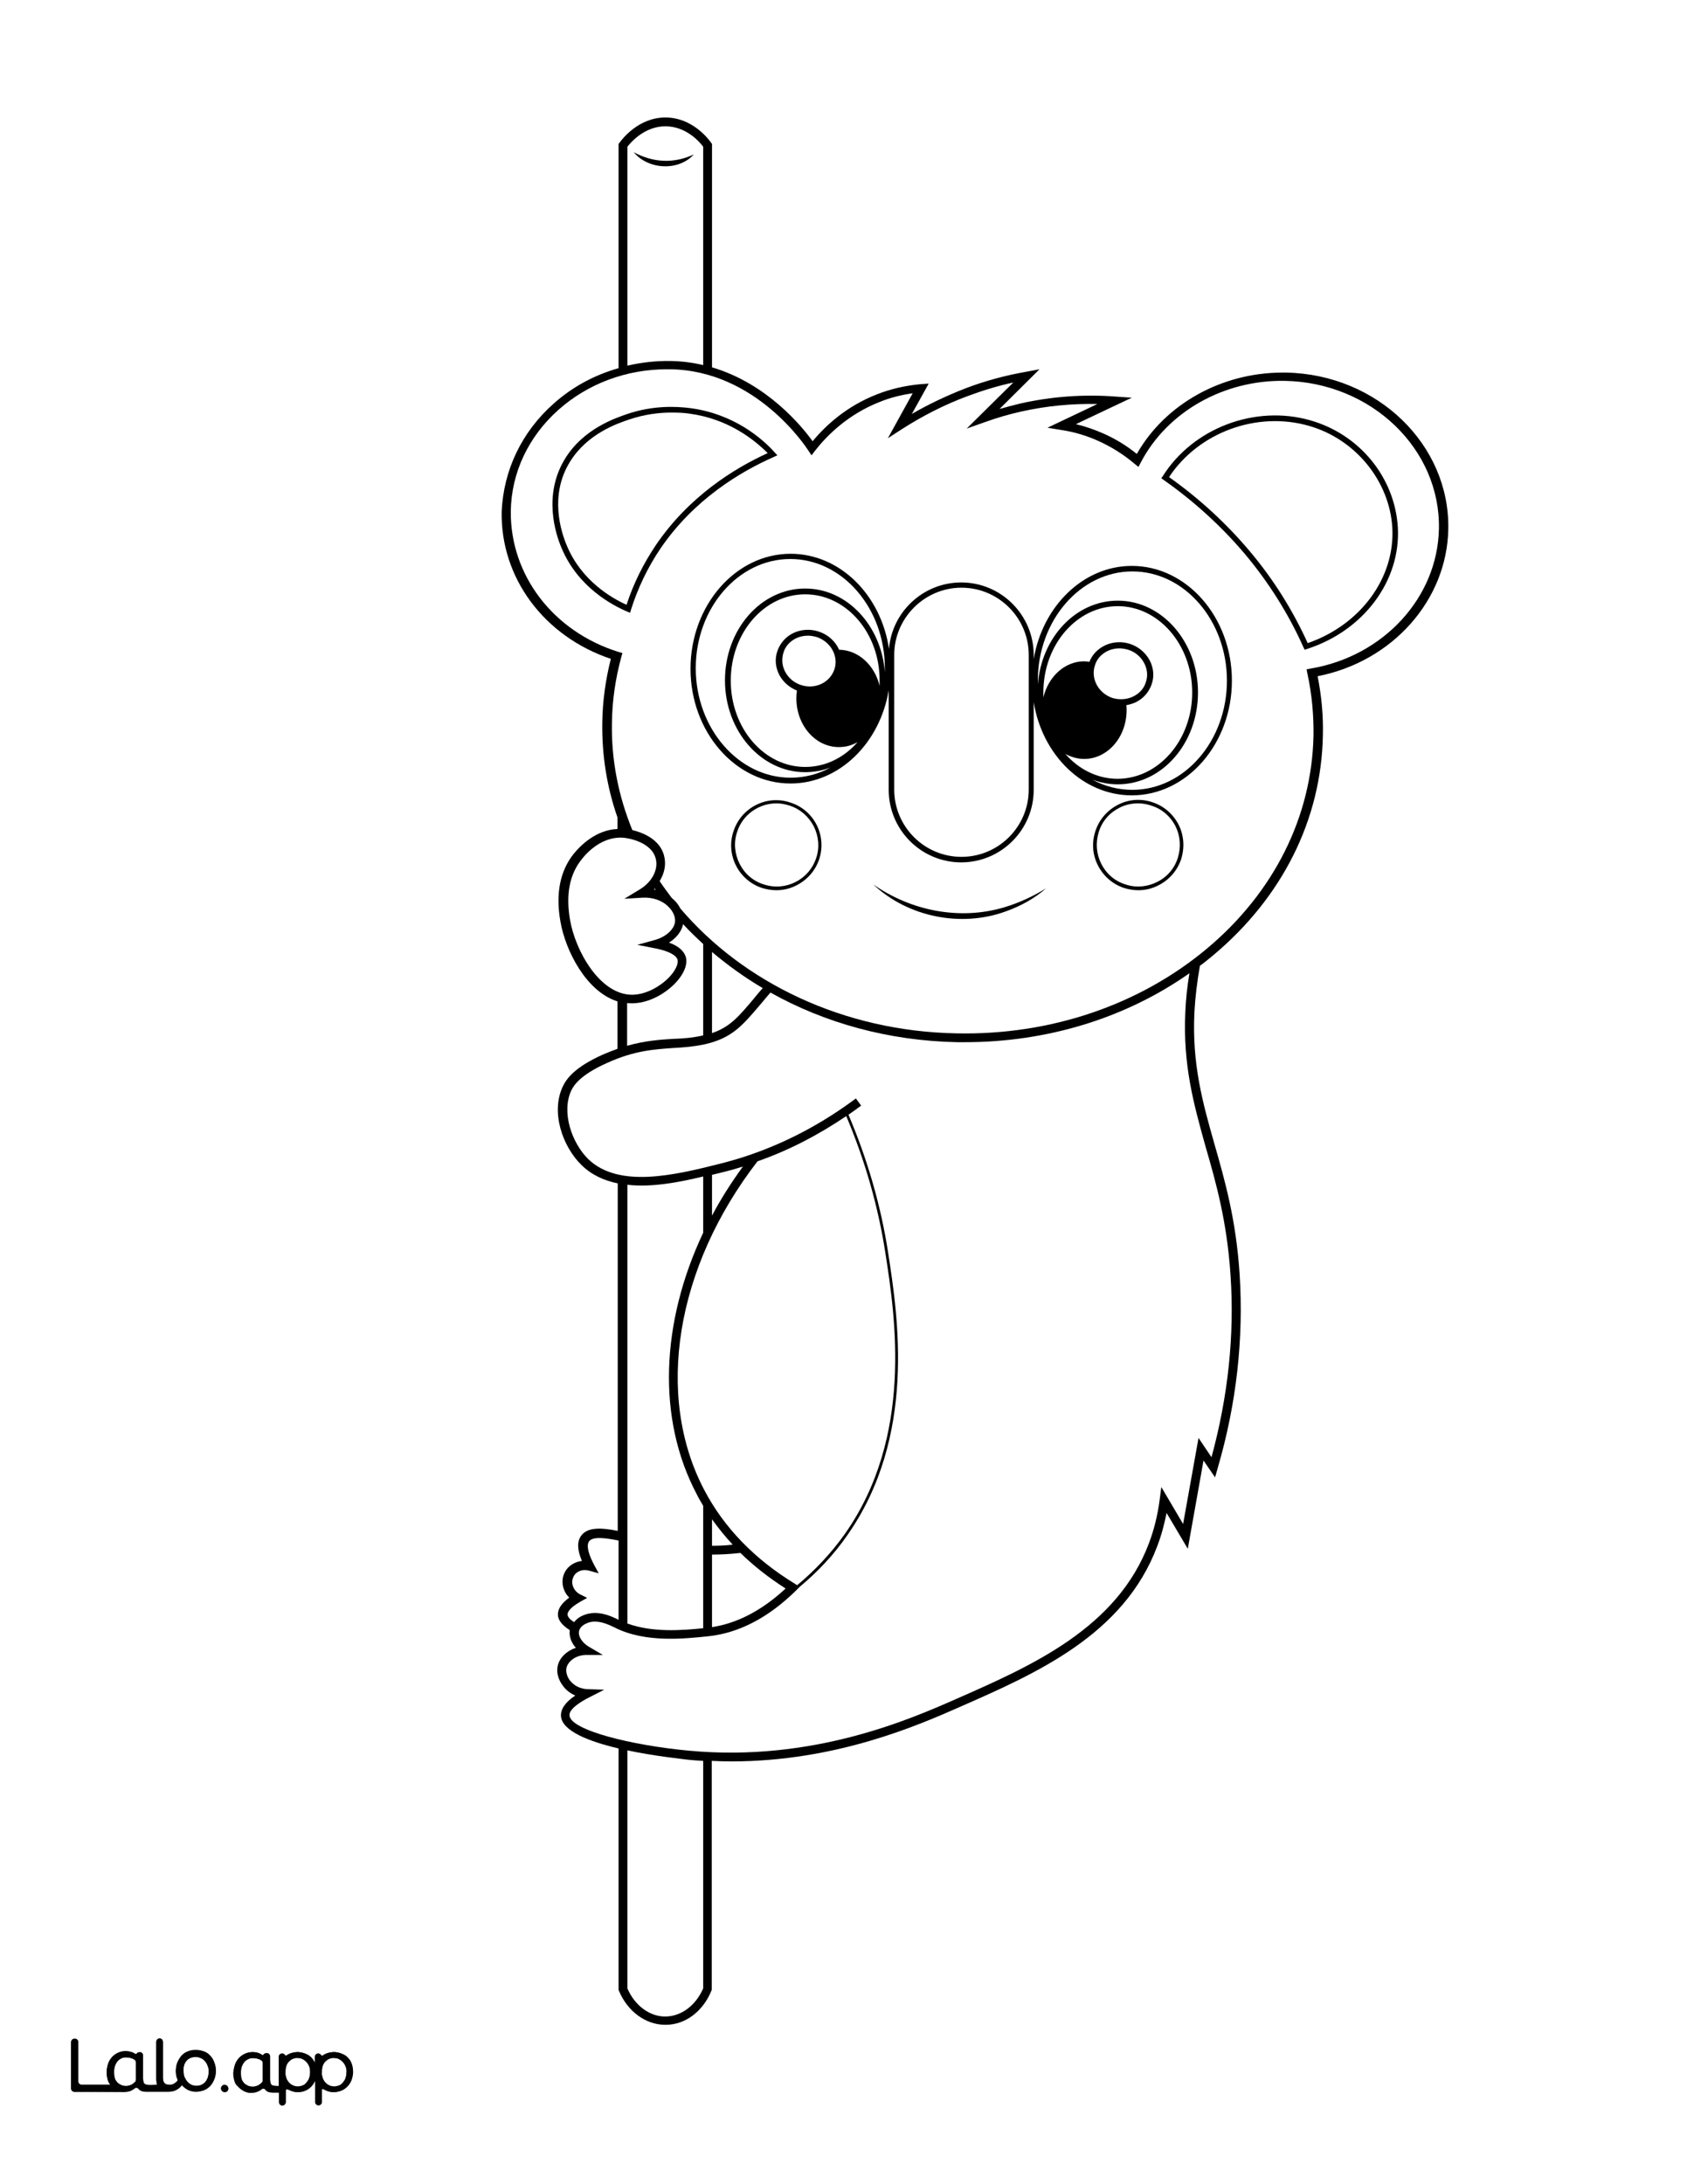
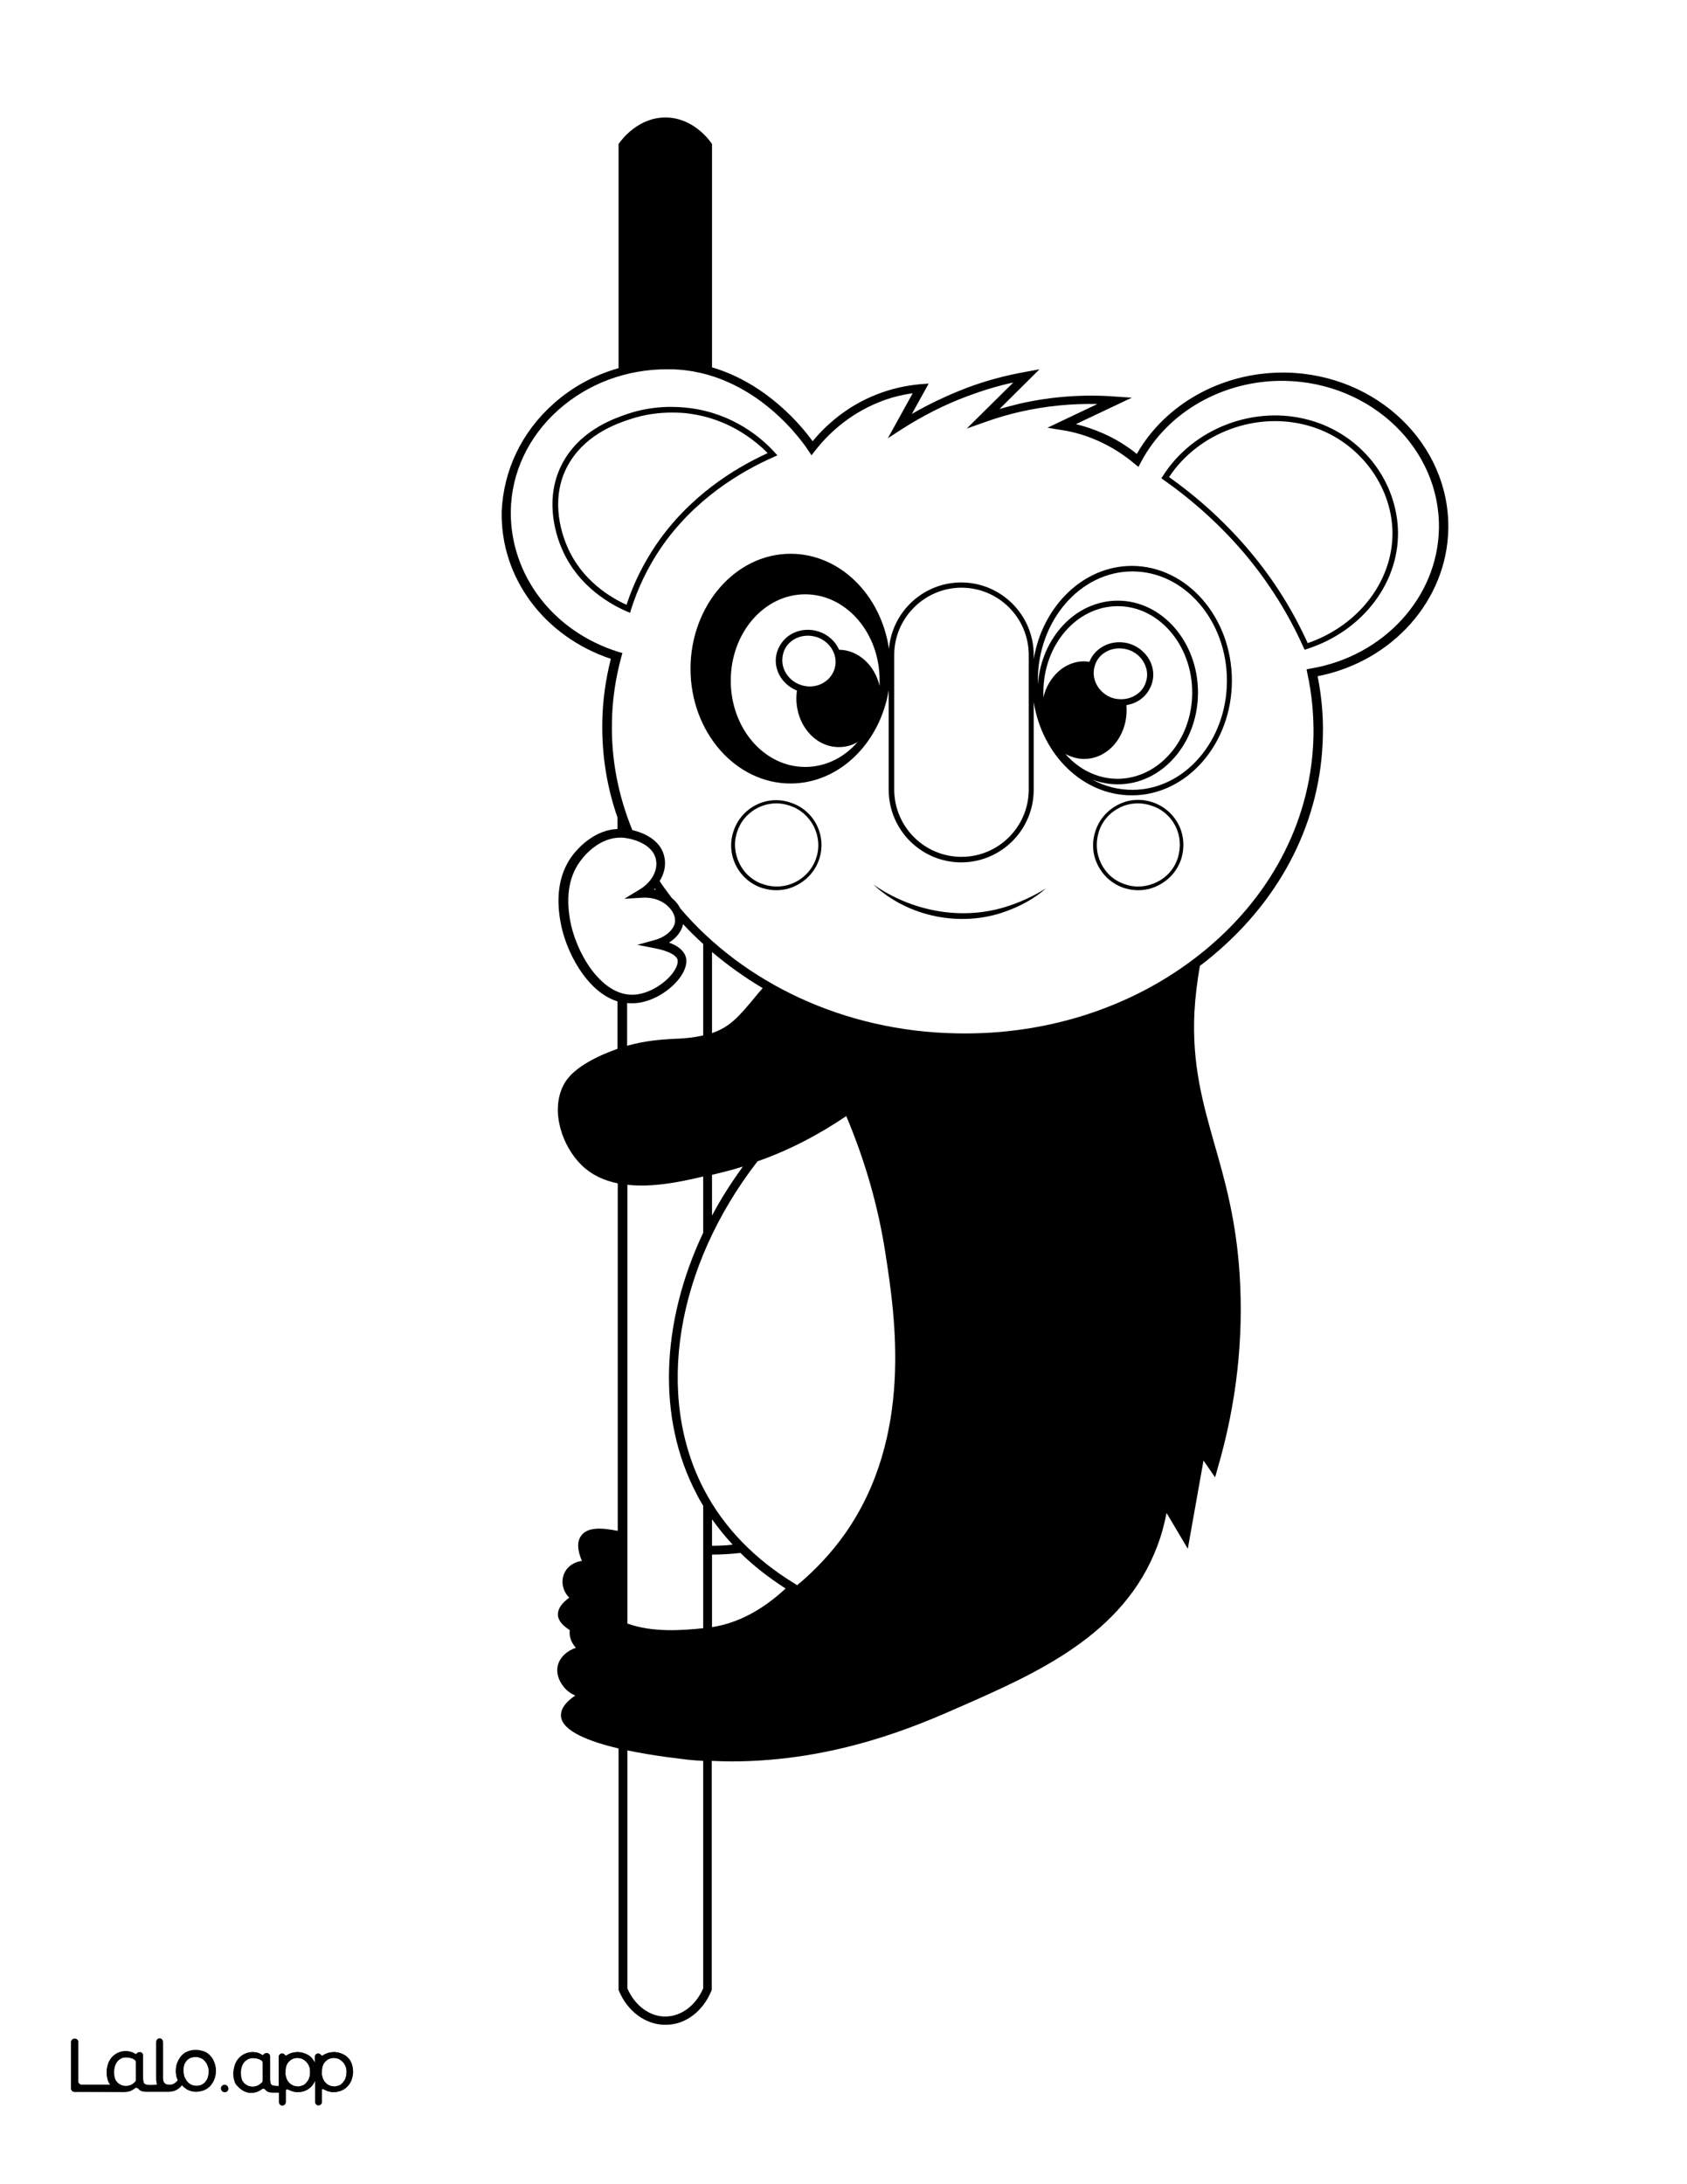
<svg xmlns="http://www.w3.org/2000/svg" version="1.1" id="Layer_1" data-name="Layer 1" x="0px" y="0px" viewBox="0 0 612 792" style="enable-background:new 0 0 612 792;" xml:space="preserve">
  <rect x="0" y="0" width="612" height="792" fill="#808080" stroke="none" />
  <style type="text/css">
	.st0{fill:#FFFFFF;}
	.st1{fill:#010101;}
</style>
  <g id="Black">
    <rect x="12.1" y="13" width="591.7" height="769.9" />
  </g>
  <g id="Color">
    <path class="st0" d="M42.5,755c0.4,0.5,0.9,0.7,1.4,1c0.6,0.3,1.3,0.4,1.9,0.4c0.7,0,1.3-0.2,2-0.5c0.5-0.3,0.9-0.6,1.3-1   c0.2-0.2,0.3-0.5,0.3-0.8l0,0v-6.3c0-0.4-0.2-0.8-0.6-1c-0.4-0.2-0.7-0.4-1.1-0.5c-0.6-0.2-1.3-0.3-1.9-0.3c-0.6,0-1.3,0.1-1.8,0.4   c-0.6,0.3-1,0.6-1.4,1.1s-0.7,1.1-0.9,1.7c-0.2,0.7-0.3,1.4-0.3,2.2c0,0.7,0.1,1.5,0.3,2.2C41.8,754.1,42.1,754.5,42.5,755z" />
    <path class="st0" d="M67.8,754.8c0.4,0.5,0.9,0.9,1.5,1.2s1.2,0.4,1.9,0.4c0.7,0,1.3-0.1,1.9-0.4c0.6-0.2,1-0.6,1.4-1.1   s0.7-1.1,0.9-1.7c0.2-0.7,0.3-1.4,0.3-2.1c0-0.7-0.1-1.4-0.4-2c-0.2-0.6-0.5-1.2-1-1.7c-0.4-0.5-0.9-0.9-1.5-1.1   c-0.6-0.3-1.2-0.4-1.8-0.4c-1.5,0-2.6,0.5-3.4,1.4c-0.8,1-1.2,2.2-1.2,3.8c0,0.7,0.1,1.4,0.3,2.1C67,753.7,67.4,754.3,67.8,754.8z" />
    <path class="st0" d="M104.6,754.8c0.4,0.5,0.8,0.9,1.4,1.2c0.5,0.3,1.2,0.5,1.8,0.5c0.6,0.1,1.3-0.1,1.9-0.3s1-0.5,1.4-1   s0.8-1,1-1.6c0.3-0.7,0.4-1.4,0.4-2.1c0-0.7-0.1-1.3-0.2-2c-0.2-0.6-0.5-1.2-0.9-1.7s-0.8-0.9-1.4-1.2c-0.2-0.1-0.4-0.2-0.6-0.3   c-0.4-0.1-0.7-0.2-1.1-0.2c-0.8,0-1.5,0.1-2.1,0.3c-0.5,0.2-0.9,0.5-1.3,0.9c-0.8,0.9-1.3,2.1-1.4,3.6c0,0.7,0,1.4,0.2,2   C103.9,753.7,104.2,754.3,104.6,754.8z" />
    <path class="st0" d="M117.8,754.8c0.4,0.5,0.8,0.9,1.4,1.2c0.5,0.3,1.2,0.5,1.8,0.5c0.6,0.1,1.3-0.1,1.9-0.3s1-0.5,1.4-1   s0.8-1,1-1.6c0.3-0.7,0.4-1.4,0.4-2.1c0.1-0.7,0-1.3-0.2-2c-0.2-0.6-0.5-1.2-0.9-1.7s-0.8-0.9-1.4-1.2c-0.2-0.1-0.4-0.2-0.6-0.3   c-0.4-0.1-0.7-0.2-1.1-0.2c-0.8,0-1.5,0.1-2.1,0.3c-0.5,0.2-0.9,0.5-1.3,0.9c-0.8,0.9-1.3,2.1-1.4,3.6c0,0.7,0,1.4,0.2,2   C117.1,753.7,117.4,754.3,117.8,754.8z" />
    <path class="st0" d="M258.3,426v14.8c3.2-6.1,7-12,11.2-17.8c-2.5,0.8-5,1.5-7.5,2.1C260.8,425.4,259.5,425.7,258.3,426z" />
    <path class="st0" d="M258.3,560.5c2.5,0,5-0.1,7.5-0.4c-2.7-2.9-5.2-6-7.5-9.2V560.5z" />
    <path class="st0" d="M276.7,358.3c-6.6-3.9-12.7-8.3-18.4-13.1v29.4c6.5-2.2,9.7-6,15-12.3C274.3,361.1,275.4,359.7,276.7,358.3z" />
    <path class="st0" d="M88.5,755.3c0.4,0.5,0.9,0.7,1.4,1c0.6,0.3,1.3,0.4,1.9,0.4c0.7,0,1.3-0.2,2-0.5c0.5-0.3,0.9-0.6,1.3-1   c0.2-0.2,0.3-0.5,0.3-0.8v-6.3c0-0.4-0.2-0.8-0.6-1s-0.7-0.4-1.1-0.5c-0.6-0.2-1.3-0.3-1.9-0.3s-1.3,0.1-1.8,0.4   c-0.6,0.3-1,0.6-1.4,1.1s-0.7,1.1-0.9,1.7c-0.2,0.7-0.3,1.4-0.3,2.2c0,0.7,0.1,1.5,0.3,2.2C87.8,754.4,88.1,754.8,88.5,755.3z" />
    <path class="st0" d="M0,792h612V0H0V792z M200.8,146.4c6.8-6.1,14.8-10.4,23.6-12.9V52.2l0.3-0.4c1.1-1.5,7-9.2,16.7-9.2l0,0   c9.6,0,15.5,7.6,16.6,9.2l0.3,0.4v81c20,5.9,32.7,21.5,36.5,26.8c4.7-5.7,12.3-12.7,23.3-17c5.1-2,10.4-3.2,15.9-3.7l2.9-0.2   l-6.1,11c6.2-3.6,12.8-6.7,19.5-9.3c7.1-2.7,14.5-4.7,22-6l4.8-0.9l-14.5,14.4c2.5-0.7,5.1-1.4,7.6-2c11.2-2.5,22.8-3.4,34.5-2.5   l5.9,0.4l-20.3,9.6c3.4,0.8,6.8,2,10,3.4c4.3,1.9,8.4,4.4,12.1,7.4c10.3-18.1,30.8-29.5,52.9-29.5c0.4,0,0.8,0,1.2,0   c33.1,0.6,59.5,26.1,58.9,56.8c-0.5,25.8-20.3,48-47.4,53.3c1.4,7.1,2.1,14.3,1.9,21.6c-0.6,30.4-14.7,58.6-39.8,79.6   c-1.6,1.3-3.1,2.6-4.8,3.8c-1,5.6-1.7,11.3-2,16.9c-0.9,18.8,3,32.7,7.2,47.5c3.9,13.6,7.9,27.6,9.2,47.4c1.5,23.3-1.1,47-8,70.5   l-0.9,3.2l-4.2-6.1l-5.7,32l-7.7-13c-0.8,4.1-1.9,8.2-3.4,12.1c-12.1,32.1-43.7,46-71.5,58.2c-15.2,6.7-45,19.8-83.1,19.8   c-2.3,0-4.6-0.1-7-0.2v83l-0.1,0.3c-3.1,7.6-9.5,12.4-16.6,12.4c-0.1,0-0.1,0-0.2,0c-7.1,0-13.7-4.9-16.8-12.4l-0.1-0.3V634   c-10.6-2.5-20.6-6.3-20.9-11.8c-0.1-2.5,1.6-5,5.2-7.4c-1.7-0.7-3.3-1.9-4.4-3.4c-1.7-2.2-2.5-4.8-2-7.2c0.6-3.1,3.3-5.6,6.6-6.7   c-1.7-1.9-2.5-4.2-2.2-6.4c-2.5-1.6-4.2-3.4-4.3-5.5c-0.1-2.2,1.3-4.2,4.1-6.3c-1-1-1.7-2.1-2.1-3.5c-0.6-2-0.4-4.1,0.6-5.9   c1.2-2.2,3.6-3.6,6.1-3.9c-1.7-4-1.8-7-0.3-9.1c2.3-3.2,7.2-3,13.3-1.8v-126c-4.9-1-9.4-3-13.1-6.6c-6.9-6.7-11.3-19.2-6.8-28.6   c1.3-2.7,4.2-6.9,14.5-11.5c1.9-0.8,3.6-1.5,5.3-2.1v-17.2c-11.3-3.5-18.9-18.4-20.7-29c-1.8-10.1-0.1-18.4,4.9-24.6l0,0l1.2,1   l-1.2-1c2.2-2.7,7.9-8.6,15.8-8.9v-4.2c-3.8-10.9-5.7-22.5-5.5-34.5c0.1-7.7,1.2-15.5,3.1-23c-24.2-8.1-40.1-29.4-39.6-53.5   C182.7,170.5,189.2,156.7,200.8,146.4z M85.2,748.7c0.3-0.9,0.8-1.7,1.4-2.4c1.3-1.4,3.1-2.2,5-2.2c0.8,0,1.6,0.2,2.3,0.4   c0.4,0.2,0.8,0.3,1.1,0.6c0.2,0.1,0.5,0.1,0.6-0.1l0,0c0.3-0.6,1.3-0.5,1.4-0.5l0,0c0.5,0.1,0.9,0.6,0.9,1.1v7.9   c0,0.7,0,1.8,0.4,2.3c0.1,0.1,0.1,0.1,0.2,0.2c0.4,0.4,1.6,0.4,2.6,0.4v-10.6c0-0.7,0.6-1.2,1.2-1.2l0,0c0.4,0,0.8,0.2,1,0.6   c0.1,0.2,0.4,0.3,0.6,0.1c0.5-0.3,1-0.6,1.6-0.8c0.4-0.1,0.7-0.2,1.1-0.3c0,0,0,0,0.1,0c0.5-0.1,1.1-0.1,1.6-0.1   c0.9,0.1,1.8,0.3,2.7,0.7c0.8,0.4,1.5,0.9,2.1,1.5c0.4,0.5,0.8,1.1,1.1,1.7v-2.2c0-0.7,0.6-1.2,1.2-1.2l0,0c0.4,0,0.8,0.2,1,0.6   c0.2,0.2,0.5,0.3,0.7,0.1c0.5-0.3,1-0.6,1.6-0.8c0.4-0.1,0.7-0.2,1.1-0.3c0,0,0,0,0.1,0c0.5-0.1,1.1-0.1,1.6-0.1   c0.9,0.1,1.8,0.3,2.7,0.7c0.8,0.4,1.5,0.9,2.1,1.5c0.6,0.7,1.1,1.5,1.3,2.3c0.3,0.9,0.4,1.9,0.4,3c-0.1,1.1-0.3,2.1-0.7,3   c-0.7,1.7-2.1,3-3.9,3.6c-0.9,0.3-1.8,0.4-2.8,0.4c-0.9,0-1.8-0.3-2.6-0.7l-0.8-0.4c-0.2-0.1-0.5,0.1-0.5,0.3v4.4   c0,0.7-0.6,1.2-1.2,1.2l0,0c-0.7,0-1.2-0.6-1.2-1.2v-7.6c0-0.1-0.1-0.1-0.1,0c-0.4,0.8-1.6,2.8-3.8,3.6c-1.2,0.4-2.3,0.4-2.8,0.4   c-0.9,0-1.8-0.3-2.6-0.7l-0.7-0.3c-0.3-0.1-0.7,0.1-0.7,0.4v4.3c0,0.7-0.6,1.2-1.2,1.2l0,0c-0.7,0-1.2-0.6-1.2-1.2v-3.5H99   c-1.3,0-2.3-0.3-2.8-1.1c-0.2-0.3-0.8-0.5-1.2-0.2c-0.2,0.1-0.3,0.2-0.4,0.3s-0.3,0.2-0.5,0.3c-0.4,0.2-0.9,0.4-1.4,0.6   c-0.5,0.1-1,0.2-1.5,0.2c-0.3,0-0.5,0-0.6,0c-2.4-0.2-4-2-4.4-2.4c-0.1-0.1-0.1-0.2-0.2-0.2l0,0c-0.1-0.1-0.2-0.2-0.3-0.3   c0-0.1-0.1-0.1-0.1-0.2c0,0,0-0.1-0.1-0.1c-0.2-0.3-0.3-0.6-0.4-0.9c-0.3-0.9-0.5-2-0.5-3.1C84.7,750.7,84.9,749.6,85.2,748.7z    M81.7,756c0.5,0.1,1,0.5,1.1,1.1c0.2,0.9-0.6,1.7-1.5,1.5c-0.6-0.1-1-0.5-1.1-1.1C80.1,756.6,80.8,755.8,81.7,756z M25.8,740.4   c0-0.7,0.6-1.2,1.2-1.2h0.2c0.7,0,1.2,0.6,1.2,1.2v14.3c0,0.7,0.6,1.2,1.2,1.2h10.5c-0.4-0.4-0.7-0.9-0.9-1.5   c-0.3-0.9-0.5-2-0.5-3.1c0-1,0.2-2,0.5-3c0.3-0.9,0.8-1.7,1.4-2.4c1.3-1.4,3.1-2.2,5-2.2c0.8,0,1.6,0.2,2.3,0.4   c0.4,0.2,0.8,0.3,1.1,0.6c0.2,0.1,0.5,0.1,0.6-0.1l0,0c0.3-0.6,1.3-0.5,1.4-0.5c0.5,0.1,0.9,0.6,0.9,1.1v7.9c0,0.7,0,1.8,0.4,2.3   c0.1,0.1,0.1,0.1,0.2,0.2c0.7,0.6,3.3,0.4,4.2,0.3c0.1,0,0.2,0,0.4,0c0-0.1,0-0.1-0.1-0.1c-0.2-0.6-0.3-1.3-0.3-2.2v-13.3   c0-0.7,0.6-1.2,1.2-1.2l0,0c0.7,0,1.2,0.6,1.2,1.2v13c0,1,0.2,1.6,0.6,2c0.4,0.5,1,0.6,1.8,0.6c0.3,0,0.7,0,1-0.1   c0.9-0.3,1.8-1.1,2-1.6c0,0-0.2-0.5-0.3-0.8c-0.3-0.9-0.4-1.5-0.4-2.6c0-1.2,0.2-2.2,0.6-3.1c0.4-0.9,0.9-1.7,1.5-2.4   c0.7-0.7,1.4-1.2,2.3-1.5c0.9-0.4,1.9-0.5,2.9-0.5s1.9,0.2,2.8,0.5s1.7,0.8,2.3,1.5c0.7,0.7,1.2,1.5,1.5,2.4c0.4,0.9,0.6,2,0.6,3.1   s-0.2,2.2-0.6,3.1c-0.7,1.8-2,3.2-3.8,3.9c-0.9,0.4-1.9,0.5-2.8,0.5c-1,0-1.9-0.2-2.8-0.6c-0.7-0.3-1.9-1.2-2.3-1.8   c-0.6,1-2.2,2-3.2,2.2c-0.5,0.1-1.1,0.2-1.6,0.2H53c-1.3,0-2.3-0.3-2.8-1.1c-0.2-0.3-0.8-0.5-1.2-0.2c-0.2,0.1-0.3,0.2-0.4,0.3   c-0.1,0.1-0.3,0.2-0.5,0.3c-0.4,0.2-0.9,0.4-1.4,0.6c-0.5,0.1-1,0.2-1.5,0.2L27,758.5c-0.7,0-1.2-0.6-1.2-1.2V740.4z" />
    <path class="st1" d="M27,758.5l18.2,0.1c0.5,0,1-0.1,1.5-0.2c0.5-0.1,1-0.3,1.4-0.6c0.2-0.1,0.3-0.2,0.5-0.3   c0.1-0.1,0.3-0.2,0.4-0.3c0.3-0.3,0.9-0.1,1.2,0.2c0.6,0.8,1.5,1.1,2.8,1.1h8.2c0.5,0,1.1-0.1,1.6-0.2c1-0.2,2.6-1.2,3.2-2.2   c0.4,0.6,1.6,1.5,2.3,1.8c0.9,0.4,1.8,0.6,2.8,0.6s1.9-0.2,2.8-0.5c1.8-0.7,3.1-2.1,3.8-3.9c0.4-0.9,0.6-2,0.6-3.1   c0-1.2-0.2-2.2-0.6-3.1c-0.3-0.9-0.9-1.7-1.5-2.4c-0.7-0.7-1.4-1.2-2.3-1.5c-0.9-0.4-1.8-0.5-2.8-0.5s-1.9,0.2-2.9,0.5   c-0.9,0.3-1.6,0.8-2.3,1.5c-0.6,0.6-1.1,1.4-1.5,2.4c-0.4,0.9-0.6,2-0.6,3.1s0.1,1.7,0.4,2.6c0.1,0.2,0.3,0.7,0.3,0.8   c-0.2,0.6-1.1,1.4-2,1.6c-0.3,0.1-0.7,0.1-1,0.1c-0.7,0-1.4-0.1-1.8-0.6c-0.4-0.5-0.6-1-0.6-2v-13c0-0.7-0.6-1.2-1.2-1.2l0,0   c-0.7,0-1.2,0.6-1.2,1.2v13.3c0,0.9,0.1,1.6,0.3,2.2c0,0.1,0,0.1,0.1,0.1c-0.1,0-0.2,0-0.4,0c-1,0.1-3.5,0.3-4.2-0.3   c-0.1-0.1-0.1-0.1-0.2-0.2c-0.4-0.5-0.4-1.7-0.4-2.3v-7.9c0-0.5-0.4-1-0.9-1.1c-0.1,0-1-0.1-1.4,0.5l0,0c-0.1,0.2-0.4,0.3-0.6,0.1   c-0.4-0.2-0.7-0.4-1.1-0.6c-0.7-0.3-1.4-0.4-2.3-0.4c-1.9,0-3.7,0.8-5,2.2c-0.6,0.7-1.1,1.5-1.4,2.4c-0.3,1-0.5,2-0.5,3   c0,1.1,0.2,2.2,0.5,3.1c0.2,0.5,0.5,1,0.9,1.5H29.6c-0.7,0-1.2-0.6-1.2-1.2v-14.3c0-0.7-0.6-1.2-1.2-1.2H27c-0.7,0-1.2,0.6-1.2,1.2   v16.8C25.8,757.9,26.3,758.5,27,758.5z M67.7,747.2c0.8-1,2-1.4,3.4-1.4c0.6,0,1.3,0.2,1.8,0.4c0.6,0.3,1.1,0.7,1.5,1.1   c0.4,0.5,0.8,1.1,1,1.7c0.2,0.7,0.4,1.3,0.4,2s-0.1,1.4-0.3,2.1c-0.2,0.6-0.5,1.2-0.9,1.7s-0.9,0.8-1.4,1.1   c-0.6,0.3-1.3,0.4-1.9,0.4s-1.3-0.1-1.9-0.4c-0.6-0.3-1.1-0.7-1.5-1.2s-0.7-1.1-1-1.7c-0.2-0.7-0.3-1.4-0.3-2.1   C66.5,749.4,66.9,748.1,67.7,747.2z M41.6,749.2c0.2-0.6,0.5-1.2,0.9-1.7s0.9-0.8,1.4-1.1c0.6-0.3,1.2-0.4,1.8-0.4s1.3,0.1,1.9,0.3   c0.4,0.1,0.8,0.3,1.1,0.5s0.6,0.6,0.6,1v6.3l0,0c0,0.3-0.1,0.6-0.3,0.8c-0.4,0.4-0.8,0.7-1.3,1c-0.6,0.3-1.3,0.5-2,0.5   s-1.4-0.1-1.9-0.4c-0.5-0.3-1-0.5-1.4-1s-0.7-0.9-0.9-1.5c-0.2-0.7-0.3-1.4-0.3-2.2C41.3,750.6,41.4,749.9,41.6,749.2z" />
    <path class="st1" d="M85.7,755.6C85.7,755.6,85.7,755.7,85.7,755.6c0.1,0.2,0.2,0.2,0.2,0.3c0.1,0.1,0.2,0.2,0.3,0.3l0,0   c0,0,0.1,0.1,0.2,0.2c0.3,0.4,1.9,2.2,4.4,2.4c0.1,0,0.3,0,0.6,0c0.5,0,1-0.1,1.5-0.2c0.5-0.1,1-0.3,1.4-0.6   c0.2-0.1,0.3-0.2,0.5-0.3c0.1-0.1,0.3-0.2,0.4-0.3c0.3-0.3,0.9-0.1,1.2,0.2c0.6,0.8,1.5,1.1,2.8,1.1h2.1v3.5c0,0.7,0.6,1.2,1.2,1.2   l0,0c0.7,0,1.2-0.6,1.2-1.2V758c0-0.3,0.4-0.6,0.7-0.4l0.7,0.3c0.8,0.4,1.7,0.6,2.6,0.7c0.4,0,1.6,0.1,2.8-0.4   c2.3-0.8,3.4-2.7,3.8-3.6c0-0.1,0.1,0,0.1,0v7.6c0,0.7,0.6,1.2,1.2,1.2l0,0c0.7,0,1.2-0.6,1.2-1.2v-4.4c0-0.3,0.3-0.5,0.5-0.3   l0.8,0.4c0.8,0.4,1.7,0.6,2.6,0.7c0.9,0.1,1.9-0.1,2.8-0.4c1.7-0.6,3.1-1.9,3.9-3.6c0.4-0.9,0.6-1.9,0.7-3c0-1.1-0.1-2.1-0.4-3   s-0.7-1.7-1.3-2.3c-0.6-0.7-1.3-1.2-2.1-1.5c-0.8-0.4-1.8-0.6-2.7-0.7c-0.5,0-1.1,0-1.6,0.1c0,0,0,0-0.1,0   c-0.4,0.1-0.8,0.2-1.1,0.3c-0.6,0.2-1.1,0.4-1.6,0.8c-0.2,0.2-0.5,0.1-0.7-0.1c-0.2-0.3-0.6-0.6-1-0.6l0,0c-0.7,0-1.2,0.6-1.2,1.2   v2.2c-0.3-0.6-0.7-1.2-1.1-1.7c-0.6-0.7-1.3-1.2-2.1-1.5c-0.8-0.4-1.8-0.6-2.7-0.7c-0.5,0-1.1,0-1.6,0.1c0,0,0,0-0.1,0   c-0.4,0.1-0.8,0.2-1.1,0.3c-0.6,0.2-1.1,0.5-1.6,0.8c-0.2,0.1-0.4,0.1-0.6-0.1c-0.2-0.4-0.6-0.6-1-0.6l0,0c-0.7,0-1.2,0.6-1.2,1.2   v10.6c-1,0-2.2,0-2.6-0.4c-0.1-0.1-0.1-0.1-0.2-0.2c-0.4-0.5-0.4-1.7-0.4-2.3v-7.9c0-0.5-0.4-1-0.9-1.1l0,0c-0.1,0-1-0.1-1.4,0.5   l0,0c-0.1,0.2-0.4,0.3-0.6,0.1c-0.4-0.2-0.7-0.4-1.1-0.6c-0.7-0.3-1.4-0.4-2.3-0.4c-1.9,0-3.7,0.8-5,2.2c-0.6,0.7-1.1,1.5-1.4,2.4   c-0.3,1-0.5,2-0.5,3c0,1.1,0.2,2.2,0.5,3.1C85.4,755.1,85.5,755.3,85.7,755.6z M118.1,747.5c0.4-0.4,0.8-0.7,1.3-0.9   c0.6-0.3,1.3-0.4,2.1-0.3c0.4,0,0.8,0.1,1.1,0.2c0.2,0.1,0.4,0.2,0.6,0.3c0.5,0.3,1,0.7,1.4,1.2s0.7,1.1,0.9,1.7   c0.2,0.6,0.3,1.3,0.2,2c0,0.7-0.2,1.4-0.4,2.1c-0.2,0.6-0.5,1.1-1,1.6c-0.4,0.4-0.9,0.8-1.4,1c-0.6,0.2-1.3,0.3-1.9,0.3   s-1.2-0.2-1.8-0.5c-0.5-0.3-1-0.7-1.4-1.2s-0.7-1.1-0.8-1.7c-0.2-0.7-0.3-1.3-0.2-2C116.8,749.5,117.2,748.3,118.1,747.5z    M104.9,747.5c0.4-0.4,0.8-0.7,1.3-0.9c0.6-0.3,1.3-0.4,2.1-0.3c0.4,0,0.8,0.1,1.1,0.2c0.2,0.1,0.4,0.2,0.6,0.3   c0.5,0.3,1,0.7,1.4,1.2s0.7,1.1,0.9,1.7c0.2,0.6,0.3,1.3,0.2,2c0,0.7-0.2,1.4-0.4,2.1c-0.2,0.6-0.5,1.1-1,1.6   c-0.4,0.4-0.9,0.8-1.4,1c-0.6,0.2-1.3,0.3-1.9,0.3s-1.2-0.2-1.8-0.5c-0.5-0.3-1-0.7-1.4-1.2s-0.7-1.1-0.8-1.7   c-0.2-0.7-0.3-1.3-0.2-2C103.6,749.5,104,748.3,104.9,747.5z M87.6,749.4c0.2-0.6,0.5-1.2,0.9-1.7s0.9-0.8,1.4-1.1   c0.6-0.3,1.2-0.4,1.8-0.4c0.6,0,1.3,0.1,1.9,0.3c0.4,0.1,0.8,0.3,1.1,0.5c0.3,0.2,0.6,0.6,0.6,1v6.3c0,0.3-0.1,0.6-0.3,0.8   c-0.4,0.4-0.8,0.7-1.3,1c-0.6,0.3-1.3,0.5-2,0.5s-1.4-0.1-1.9-0.4c-0.5-0.3-1-0.5-1.4-1s-0.7-0.9-0.9-1.5c-0.2-0.7-0.3-1.4-0.3-2.2   C87.2,750.8,87.4,750.1,87.6,749.4z" />
    <path class="st1" d="M81.3,758.6c0.9,0.1,1.7-0.6,1.5-1.5c-0.1-0.6-0.5-1-1.1-1.1c-0.9-0.1-1.7,0.6-1.5,1.5   C80.3,758,80.8,758.5,81.3,758.6z" />
    <path class="st0" d="M258.3,590c9.2-1.4,18.2-6.1,26.7-14c-6.1-3.9-11.6-8.2-16.4-12.9c-3.5,0.4-6.9,0.6-10.3,0.6L258.3,590   L258.3,590z" />
-     <path class="st0" d="M211.9,585.6c5.1-2,10.4,0.7,12.4,1.7h0.1v-28.7c-5-1-9.4-1.5-10.7,0.3c-0.6,0.8-1.1,2.9,1.7,8.3l1.8,3.3   l-3.6-1c-2.2-0.6-4.5,0.2-5.5,2.1c-0.5,1-0.7,2.2-0.3,3.4c0.4,1.3,1.3,2.4,2.6,3.1l2.6,1.3l-2.5,1.4c-4.2,2.4-4.6,4-4.6,4.6   c0,0.9,0.9,1.9,2.4,2.8C209.2,586.9,210.8,586,211.9,585.6z" />
-     <path class="st0" d="M243.5,130.9c4.1,0.1,8,0.6,11.6,1.5V53.2c-1.4-1.9-6.3-7.4-13.7-7.4l0,0c-7.4,0-12.3,5.5-13.8,7.4v79.4   C232.7,131.4,238,130.8,243.5,130.9z M229.9,55.2c7,3.8,14.6,4.2,21.8,0.8C246.2,62.1,235.2,61.6,229.9,55.2z" />
    <path class="st0" d="M237.2,322.5c0.2,0,0.5,0.1,0.7,0.2c-0.1-0.2-0.2-0.3-0.4-0.5C237.4,322.3,237.3,322.4,237.2,322.5z" />
    <path class="st0" d="M227.6,634.7V721c2.7,6.3,8.2,10.3,13.9,10.2s10.9-4,13.6-10.2v-82.5c-1.8-0.1-3.6-0.2-5.4-0.4   C247.5,637.8,237.6,636.8,227.6,634.7z" />
    <path class="st0" d="M254.8,375.5c0.1,0,0.2,0,0.3-0.1v-33.1c-2.5-2.3-5-4.7-7.3-7.2c-0.5,2.6-2.4,5-5.1,6.7c3.4,1.2,5.4,3,6.1,5.2   c0.6,2.2-0.2,4.9-2.3,7.7c-3.2,4.3-10,9-17,9.1c-0.1,0-0.1,0-0.2,0c-0.6,0-1.2,0-1.8-0.1v15.5c6.4-1.8,11.7-2.2,16.6-2.5   C247.8,376.6,251.3,376.3,254.8,375.5z" />
    <path class="st0" d="M227.6,429.6v159.1c9.1,3.3,19.7,2.5,27.5,1.7V546c-0.8-1.4-1.7-2.8-2.4-4.3c-14.4-27.3-13-62.1,2.4-94.7   v-20.4C246,428.8,236.2,430.6,227.6,429.6z" />
-     <path class="st0" d="M430,367c0.2-4.7,0.7-9.4,1.5-14.1c-23,16.2-51.5,25-81.4,25c-1,0-2,0-2.9,0c-24.9-0.5-48.1-7-67.7-18   c-1.4,1.6-2.6,3.1-3.8,4.5c-6.4,7.5-10.2,12.1-20.2,14.3c-3.8,0.8-7.3,1.1-11.1,1.3c-7,0.5-14.2,0.9-24.1,5.4   c-10.4,4.6-12.3,8.6-13,9.9c-3.8,8,0.2,19.2,6.1,25c11.1,10.7,31.4,5.8,47.7,1.7c3.9-1,7.8-2.1,11.7-3.5l0,0l0,0   c13.2-4.6,25.9-11.4,37.7-20.2l1.9,2.6c-1.5,1.1-3.1,2.3-4.6,3.3c6.9,16.2,11.8,33.1,14.4,50.1c3.6,23.3,10.3,66.7-14.9,102.5   c-4.8,6.9-10.6,13.1-17.2,18.6l-1.4,1.4c-10,9.8-20.6,15.3-31.6,16.5c-8.6,0.9-22.9,2.5-34-3.1l-0.2-0.1c-1.7-0.8-6.1-3.1-9.8-1.6   c-0.8,0.3-2.6,1.2-3,2.8c-0.5,1.9,1,4.3,3.5,5.8l5.1,3h-5.9c0,0,0,0-0.1,0c-3.9,0-6.7,2.4-7.2,4.7c-0.3,1.4,0.2,3.2,1.3,4.6   c1.5,1.9,3.8,3,6.3,3.1l6.1,0.2l-5.5,2.8c-6.6,3.4-7.2,5.6-7.1,6.5c0.3,5.4,22.7,10.9,43.3,12.8C294.6,639,330,623.5,347,616   c27.3-12,58.2-25.6,69.8-56.4c1.9-5,3.2-10.4,3.9-15.8l0.6-4.6l7.9,13.4l5.6-31.2l4.7,7c6-22,8.4-44.2,6.9-66.1   c-1.3-19.4-5.2-33.3-9.1-46.7C433.1,400.5,429.1,386.3,430,367z" />
    <path class="st0" d="M255.5,540.3c7.2,13.7,18.3,25.1,32.9,34l0.8,0.5c6.6-5.5,12.4-11.7,17.3-18.6c24.9-35.4,18.3-78.6,14.7-101.8   c-2.6-16.9-7.4-33.6-14.2-49.7c-10.2,6.9-21,12.5-32.2,16.4C245.1,459.5,237.5,506.1,255.5,540.3z" />
    <path class="st0" d="M286.4,292.1c-1.6-0.5-3.1-0.8-4.7-0.8c-6.3,0-12.3,4-14.3,10.4c-1.3,3.8-0.9,7.9,0.9,11.5s4.9,6.3,8.8,7.5   c7.9,2.6,16.4-1.7,19-9.6c1.3-3.8,0.9-7.9-0.9-11.5C293.3,296,290.2,293.3,286.4,292.1z" />
    <path class="st0" d="M292.1,215.5c-14.9,0-27,14-27,31.3s12.1,31.3,27,31.3c7.4,0,14.1-3.4,19-9c-2.1,1.2-4.3,1.8-6.8,1.8   c-8.5,0-15.4-7.9-15.4-17.7c0-0.9,0.1-1.9,0.2-2.8c-2.7-1.1-4.9-3-6.3-5.5c-1.5-2.8-1.8-5.9-0.8-8.8c1-2.9,3.1-5.3,5.9-6.6   s6.1-1.5,9.1-0.5c3.4,1.1,6.1,3.6,7.4,6.6c7,0.1,12.9,5.6,14.7,13.1c0-0.6,0-1.2,0-1.8C319.2,229.5,307,215.5,292.1,215.5z" />
    <path class="st0" d="M348.8,310.7c13.5,0,24.4-11,24.4-24.4v-48.8c0-13.5-11-24.4-24.4-24.4s-24.4,11-24.4,24.4v48.8   C324.4,299.7,335.3,310.7,348.8,310.7z" />
    <path class="st0" d="M432.5,251.1c0-17.2-12.1-31.3-27-31.3s-27,14-27,31.3c0,0.6,0,1.2,0,1.8c1.8-7.5,7.7-13.1,14.8-13.1   c0.7,0,1.3,0.1,1.9,0.2c1-2.6,3-4.7,5.7-6c2.8-1.3,6.1-1.5,9.1-0.5s5.5,3.1,7,5.8c1.5,2.8,1.8,5.9,0.8,8.8c-1,2.9-3.1,5.3-5.9,6.6   c-1.1,0.5-2.2,0.8-3.3,1c0.1,0.6,0.1,1.2,0.1,1.8c0,9.8-6.9,17.7-15.4,17.7c-2.4,0-4.7-0.7-6.8-1.8c4.9,5.6,11.6,9,19,9   C420.4,282.3,432.5,268.3,432.5,251.1z" />
    <path class="st0" d="M405.5,217.8c16,0,29.1,14.9,29.1,33.3s-13,33.3-29.1,33.3c-3.2,0-6.3-0.6-9.2-1.7c4.4,2.4,9.3,3.7,14.5,3.7   c18.9,0,34.3-17.8,34.3-39.6s-15.4-39.6-34.3-39.6s-34.3,17.8-34.3,39.6c0,0.5,0,0.9,0,1.4C377.8,231.1,390.3,217.8,405.5,217.8z" />
    <path class="st0" d="M224.4,236.4l1.4,0.4l-0.4,1.4c-2.1,7.7-3.3,15.7-3.4,23.7c-0.3,13.7,2.4,26.9,7.4,39.1   c4.7,1.1,10.7,4,11.7,10.2c0.5,2.8-0.2,5.7-1.8,8.3c1.4,2.1,2.9,4.1,4.4,6.1c0.3,0.3,0.7,0.6,1,0.9c0.9,0.9,1.6,1.9,2.1,2.9   c22.8,26.8,59.1,44.6,100.3,45.3c34,0.7,66.3-10.3,90.7-30.7c24.4-20.4,38.1-47.9,38.7-77.3c0.1-7.5-0.6-15.1-2.2-22.4l-0.3-1.6   l1.6-0.3c26.4-4.5,45.9-25.8,46.4-50.6c0.6-29-24.5-53.1-55.9-53.7c-22.1-0.4-42.6,11.2-52.2,29.5l-0.9,1.7l-1.5-1.2   c-3.9-3.3-8.2-6-12.8-8.1c-4.4-2-9-3.4-13.8-4.1l-4.9-0.8l18.1-8.6c-9.3-0.2-18.5,0.7-27.5,2.7c-4.5,1-9,2.3-13.4,3.9l-6.5,2.3   l16.9-16.7c-5.6,1.2-11.1,2.9-16.5,4.9c-8.4,3.1-16.4,7.2-23.9,12l-5.1,3.3l9-16.3c-4.2,0.6-8.2,1.6-12.1,3.2   c-11.4,4.5-19,12.1-23.3,17.6l-1.3,1.7l-1.2-1.8c-0.8-1.2-18.8-28.9-50-29.4c-0.4,0-0.8,0-1.2,0c-14.8,0-28.7,5.2-39.4,14.7   c-10.9,9.7-17.1,22.8-17.3,36.8C185.1,208.6,200.7,229,224.4,236.4z M297.2,311.5c-1.4,4.2-4.3,7.5-8.2,9.5   c-2.3,1.2-4.8,1.8-7.4,1.8c-1.7,0-3.4-0.3-5.1-0.8c-8.6-2.8-13.3-12.1-10.4-20.6c2.8-8.6,12.1-13.3,20.6-10.4   C295.3,293.7,300,302.9,297.2,311.5z M364.8,330.5c-16.2,5.9-35.5,2-48-9.8c13.7,9.6,31.4,13.1,47.5,8.3c5.3-1.6,10.4-3.9,15.2-6.9   C375.3,325.8,370.2,328.6,364.8,330.5z M428.5,311.5c-1.4,4.2-4.3,7.5-8.2,9.5c-2.3,1.2-4.8,1.8-7.4,1.8c-1.7,0-3.4-0.3-5.1-0.8   c-4.2-1.4-7.5-4.3-9.5-8.2c-2-3.9-2.3-8.3-0.9-12.5s4.3-7.5,8.2-9.5c3.9-2,8.3-2.3,12.5-0.9s7.5,4.3,9.5,8.2   C429.5,302.9,429.8,307.3,428.5,311.5z M421.8,172.7c11-17.5,33.5-26,53.5-20.3c18,5.1,30.7,20.8,31.8,38.8   c1.1,19.4-12.4,37.5-32.9,44.1l-0.9,0.3l-0.4-0.8c-5.4-12.1-12.5-23.4-21.1-33.7c-8.6-10.2-18.6-19.3-29.7-27.1l-0.8-0.6   L421.8,172.7z M286.8,200.8c17.9,0,32.8,14.9,35.7,34.5c1.1-13.5,12.5-24.1,26.2-24.1c14.5,0,26.3,11.8,26.3,26.3v1.5   c3.2-19.2,18-33.8,35.6-33.8c20,0,36.3,18.7,36.3,41.6s-16.3,41.6-36.3,41.6c-17.7,0-32.5-14.6-35.6-33.8v31.8   c0,14.5-11.8,26.3-26.3,26.3s-26.3-11.8-26.3-26.3v-36.1c-3.2,19.2-18,33.8-35.6,33.8c-20,0-36.3-18.7-36.3-41.6   S266.8,200.8,286.8,200.8z M205,166.3c6.7-10.9,18.3-14.7,22.6-16.2c9.2-3.1,17.5-2.8,22.9-2.1c15.7,2.1,25.9,10.9,30.5,16l1,1.1   l-1.3,0.6c-12,5.3-28.9,15.3-41.1,33.2c-4.6,6.8-8.2,14.3-10.7,22.2l-0.3,1.1l-1-0.4c-5.2-2.2-17.8-8.7-23.8-22.9   C201.4,193.4,197,179.3,205,166.3z" />
-     <path class="st0" d="M286.8,282c5.2,0,10.1-1.3,14.5-3.7c-2.9,1.1-6,1.7-9.2,1.7c-16,0-29.1-14.9-29.1-33.3s13-33.3,29.1-33.3   c15.2,0,27.6,13.4,28.9,30.3c0-0.5,0-0.9,0-1.4c0-21.8-15.4-39.6-34.3-39.6s-34.3,17.8-34.3,39.6S267.9,282,286.8,282z" />
    <path class="st0" d="M417.6,292.1c-1.5-0.5-3.1-0.8-4.7-0.8c-2.3,0-4.7,0.5-6.8,1.6c-3.6,1.8-6.3,4.9-7.5,8.8s-0.9,7.9,0.9,11.5   s4.9,6.3,8.8,7.5c3.8,1.3,7.9,0.9,11.5-0.9s6.3-4.9,7.5-8.8s0.9-7.9-0.9-11.5C424.6,296,421.5,293.3,417.6,292.1z" />
    <path class="st0" d="M296.3,231c-1.1-0.3-2.1-0.5-3.2-0.5c-1.5,0-2.9,0.3-4.2,0.9c-2.3,1.1-4,2.9-4.7,5.3s-0.5,4.8,0.7,7   s3.2,3.9,5.7,4.7c5.1,1.7,10.5-0.9,12.1-5.7C304.3,238,301.4,232.7,296.3,231z" />
    <path class="st0" d="M411,252.6c2.3-1.1,4-2.9,4.7-5.3c0.8-2.3,0.5-4.8-0.7-7s-3.2-3.9-5.7-4.7c-1.1-0.3-2.1-0.5-3.2-0.5   c-1.5,0-2.9,0.3-4.2,0.9c-2.3,1.1-4,2.9-4.7,5.3c-1.6,4.8,1.3,10.1,6.4,11.8C406,253.8,408.7,253.7,411,252.6z" />
    <path class="st0" d="M227.3,219.3c2.5-7.7,6.1-14.9,10.6-21.6c12-17.7,28.5-27.9,40.6-33.4c-4.9-4.9-14.3-12.4-28.3-14.3   c-1.9-0.3-4.1-0.4-6.6-0.4c-4.4,0-9.7,0.6-15.3,2.5c-4.2,1.4-15.2,5.1-21.5,15.3c-7.6,12.2-3.3,25.5-1.1,30.6   C211,210.6,221.9,216.9,227.3,219.3z" />
    <path class="st0" d="M453.4,199.9c8.6,10.2,15.6,21.4,21,33.3c19.1-6.6,31.7-23.6,30.7-41.8c-1-17-13.4-32.2-30.3-37   c-18.9-5.4-40,2.4-50.7,18.6C435,180.7,444.9,189.8,453.4,199.9z" />
    <path class="st0" d="M206.8,333.6c2,11.4,10.9,27.1,22.5,27.1c0.1,0,0.1,0,0.2,0c5.7-0.1,11.6-4,14.5-7.8c1.4-1.9,2.1-3.7,1.8-4.9   c-0.5-1.7-3.4-3.2-8-4.1l-6.6-1.3l6.5-1.8c3.9-1.1,7-3.9,7.2-6.7c0.1-1.7-0.7-3.6-2.3-5.2c-2.3-2.4-5.8-3.6-9.5-3.4l-6.6,0.4   l5.6-3.4c4.2-2.5,6.6-6.8,5.9-10.6c-0.9-5.6-8-7.7-11.5-8.1c-7.7-0.8-13.4,5.1-15.4,7.7l-1.2-1l1.2,1   C206.6,317,205.2,324.4,206.8,333.6z" />
  </g>
</svg>